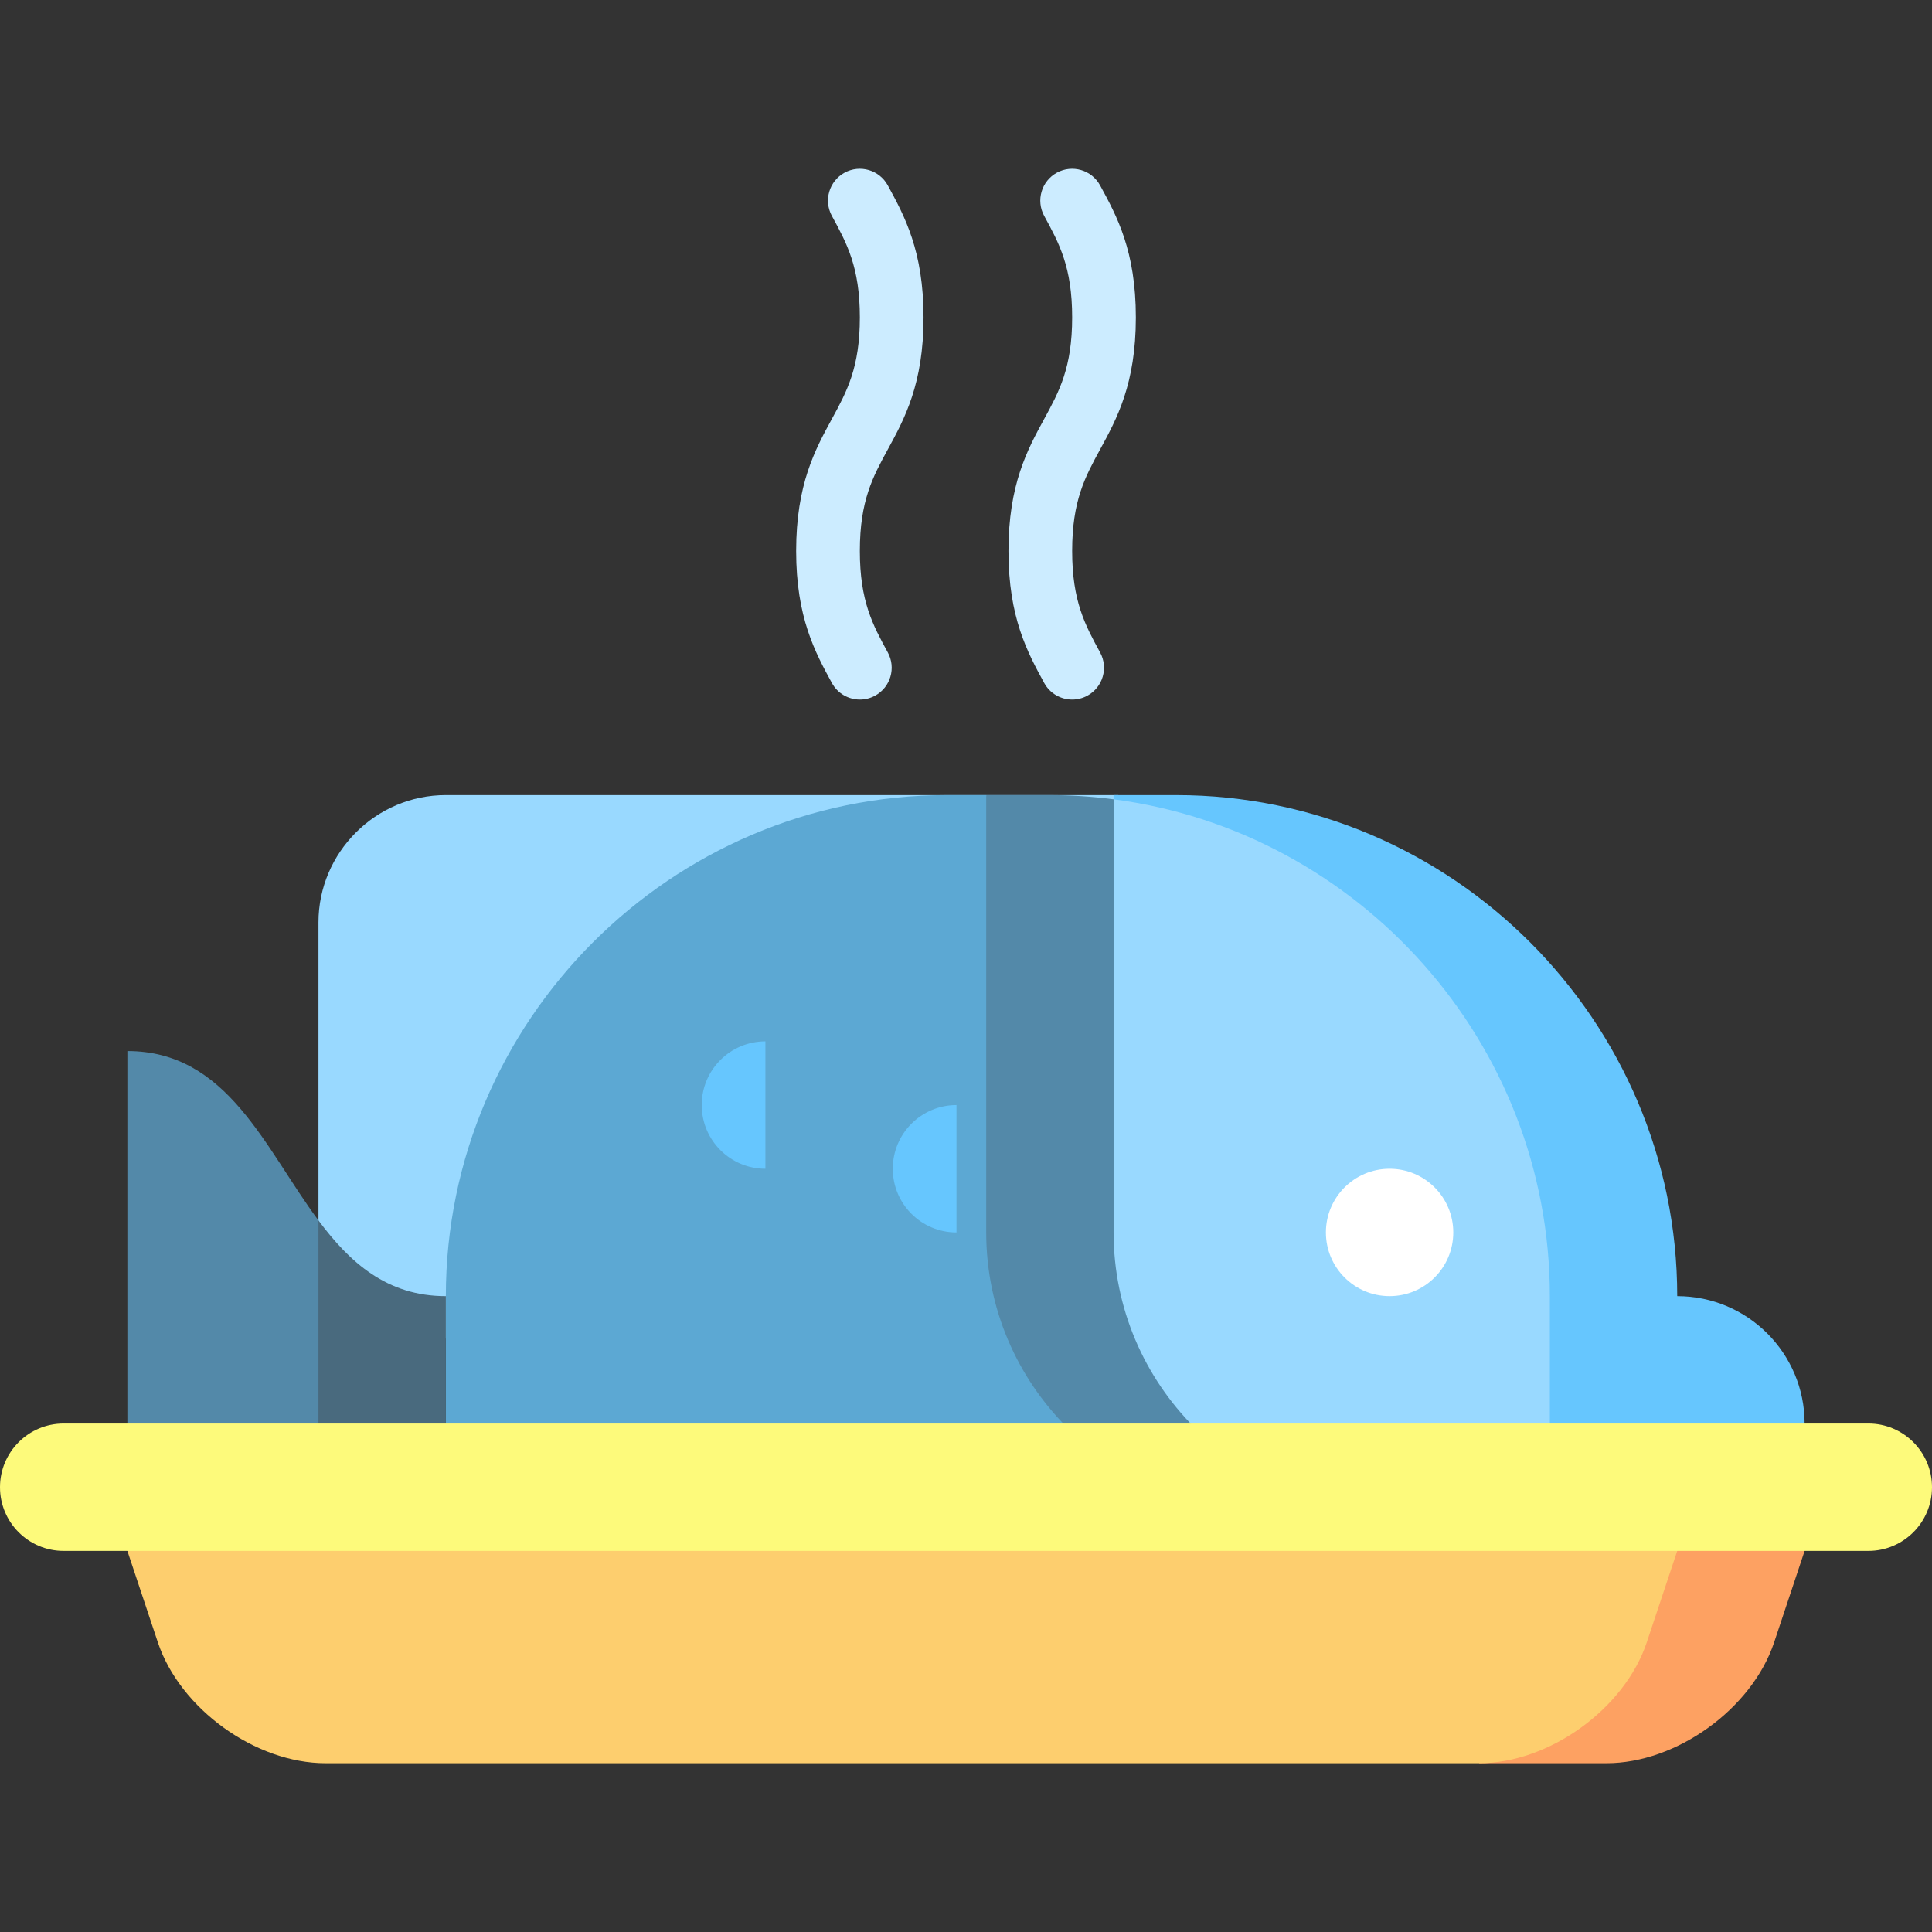
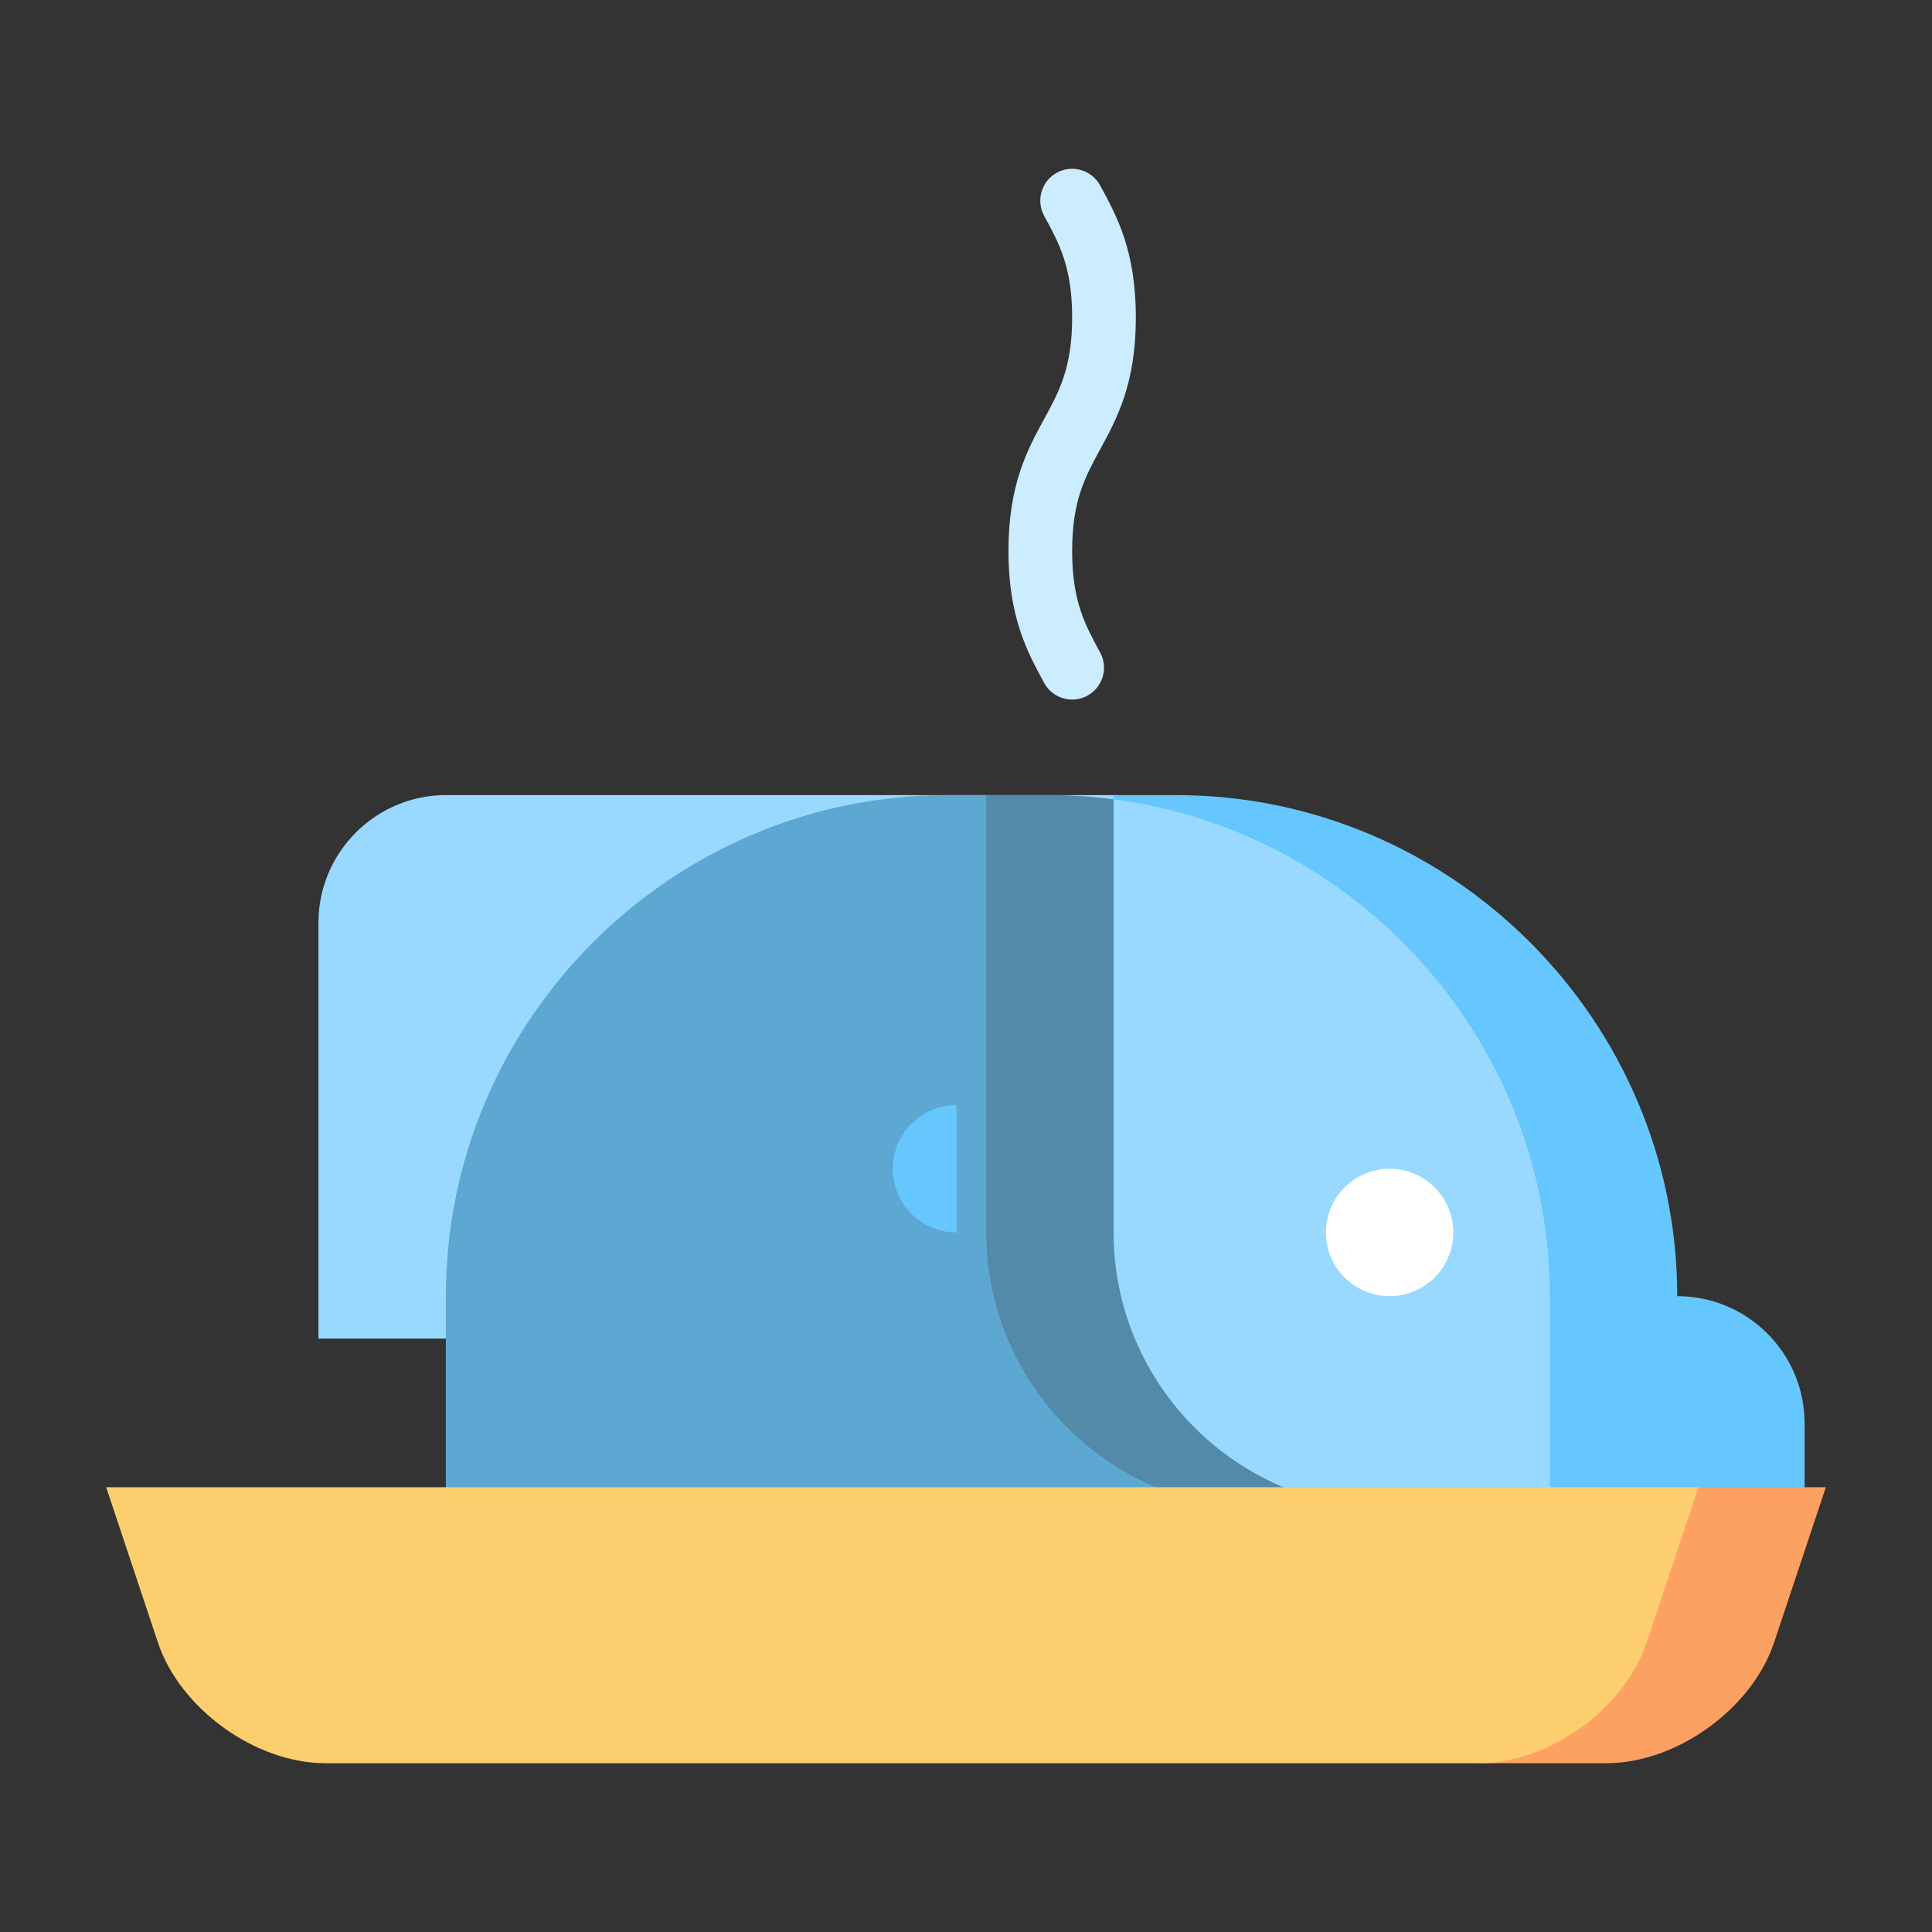
<svg xmlns="http://www.w3.org/2000/svg" height="800px" width="800px" version="1.1" id="Layer_1" viewBox="0 0 512 512" xml:space="preserve">
  <rect x="0" y="0" width="512" height="512" fill="#333333" stroke="none" />
  <path style="fill:#99D9FF;" d="M118.154,210.709c-18.567,0-33.758,15.191-33.758,33.758v110.277h211.971V210.709H118.154z" />
  <path style="fill:#5CA8D3;" d="M261.356,210.709h-10.42c-73.03,0-132.782,59.752-132.782,132.782v56.264h216.345L261.356,210.709z" />
-   <path style="fill:#496A7E;" d="M118.154,343.492v56.264H50.637l33.758-76.327C92.723,334.613,102.558,343.492,118.154,343.492z" />
  <g>
-     <path style="fill:#5389A9;" d="M84.396,323.428v76.327H33.758V278.541C60.36,278.541,70.195,304.343,84.396,323.428z" />
    <path style="fill:#5389A9;" d="M295.115,211.823c-5.626-0.731-11.354-1.114-17.172-1.114h-16.587v115.903   c0,40.33,32.813,73.143,73.143,73.143h33.758L295.115,211.823z" />
  </g>
  <path style="fill:#66C6FE;" d="M444.484,343.492c0-73.03-59.752-132.782-132.782-132.782h-16.587v1.114l115.611,187.932h67.517  V377.25C478.242,358.604,463.129,343.492,444.484,343.492z" />
  <path style="fill:#99D9FF;" d="M410.725,343.492v56.264h-42.468c-40.33,0-73.143-32.813-73.143-73.143v-50.637v-64.152  C360.11,220.308,410.725,276.279,410.725,343.492z" />
  <circle style="fill:#FFFFFF;" cx="368.257" cy="326.611" r="16.879" />
  <g>
    <path style="fill:#66C6FE;" d="M236.597,309.733c0,9.322,7.557,16.879,16.879,16.879v-33.758   C244.153,292.854,236.597,300.412,236.597,309.733z" />
-     <path style="fill:#66C6FE;" d="M185.96,292.854c0,9.322,7.557,16.879,16.879,16.879v-33.758   C193.516,275.975,185.96,283.533,185.96,292.854z" />
  </g>
  <path style="fill:#FDA162;" d="M450.11,394.129l-58.14,73.143h33.758c18.567,0,38.562-14.411,44.434-32.025l13.706-41.118H450.11z" />
  <path style="fill:#FDCE6E;" d="M28.132,394.129l13.706,41.118c5.872,17.614,25.867,32.025,44.434,32.025h305.7  c18.567,0,38.562-14.411,44.434-32.025l13.706-41.118H28.132z" />
-   <path style="fill:#FDFA7B;" d="M495.121,377.25H16.879C7.557,377.25,0,384.807,0,394.129s7.557,16.879,16.879,16.879h478.242  c9.322,0,16.879-7.557,16.879-16.879S504.443,377.25,495.121,377.25z" />
  <g>
    <path style="fill:#CCECFF;" d="M284.132,146.007c0-13.321,3.433-19.616,7.409-26.903c4.439-8.138,9.47-17.363,9.47-34.987   c0-17.622-5.031-26.843-9.47-34.981l-0.005,0.002v-0.009h0.001h-0.001v-0.002c-2.233-4.09-7.357-5.6-11.452-3.363   c-4.092,2.233-5.597,7.36-3.363,11.452l0.003,0.003l-0.001,0.001c3.976,7.287,7.409,13.58,7.409,26.897   c0,13.321-3.433,19.616-7.409,26.903c-4.439,8.138-9.47,17.363-9.47,34.987c0,17.623,5.031,26.847,9.47,34.986   c1.531,2.809,4.428,4.399,7.417,4.399c1.365,0,2.75-0.332,4.034-1.032c4.091-2.231,5.599-7.358,3.367-11.451   C287.565,165.622,284.132,159.327,284.132,146.007z" />
-     <path style="fill:#CCECFF;" d="M227.868,146.007c0-13.321,3.433-19.616,7.409-26.903c4.439-8.138,9.47-17.363,9.47-34.987   c0-17.622-5.031-26.843-9.47-34.981l-0.005,0.002v-0.009h0.001h-0.001v-0.002c-2.233-4.09-7.357-5.6-11.452-3.363   c-4.091,2.233-5.597,7.36-3.363,11.452l0.003,0.003l-0.001,0.001c3.976,7.287,7.409,13.58,7.409,26.897   c0,13.321-3.433,19.616-7.409,26.903c-4.439,8.138-9.47,17.363-9.47,34.987c0,17.623,5.031,26.847,9.47,34.986   c1.531,2.809,4.428,4.399,7.417,4.399c1.365,0,2.75-0.332,4.034-1.032c4.092-2.231,5.599-7.358,3.367-11.451   C231.301,165.622,227.868,159.327,227.868,146.007z" />
  </g>
</svg>